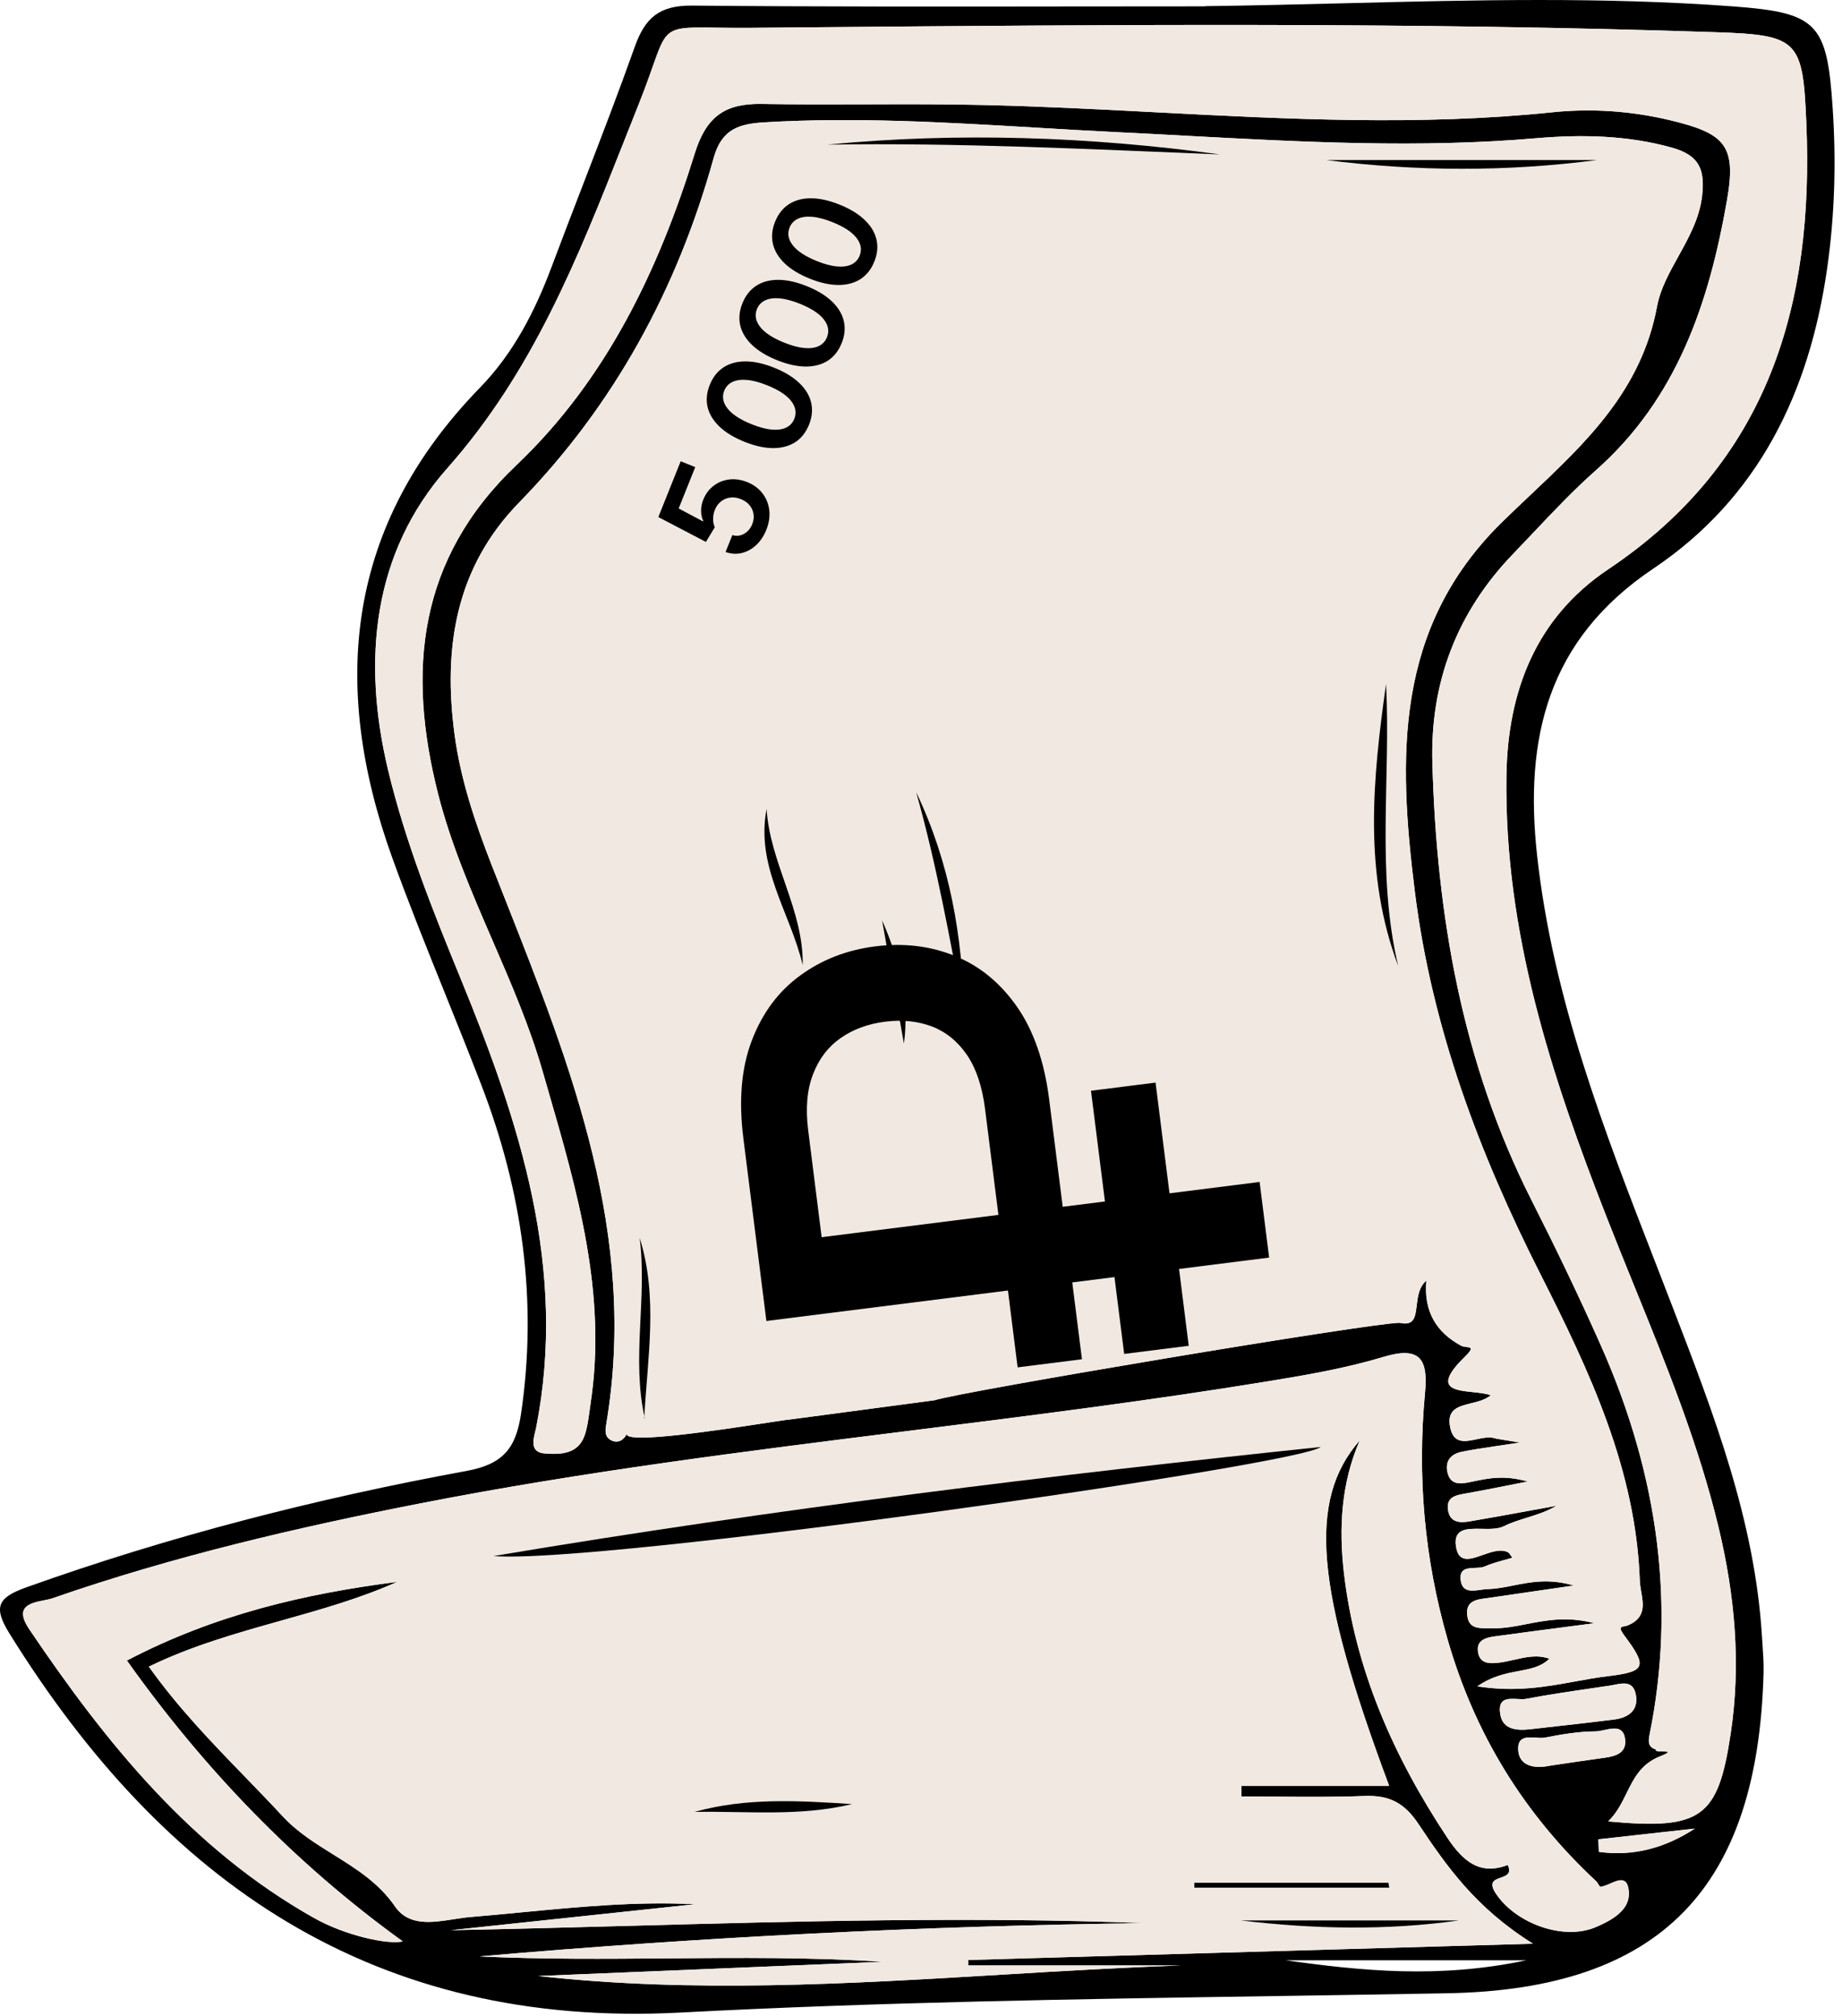
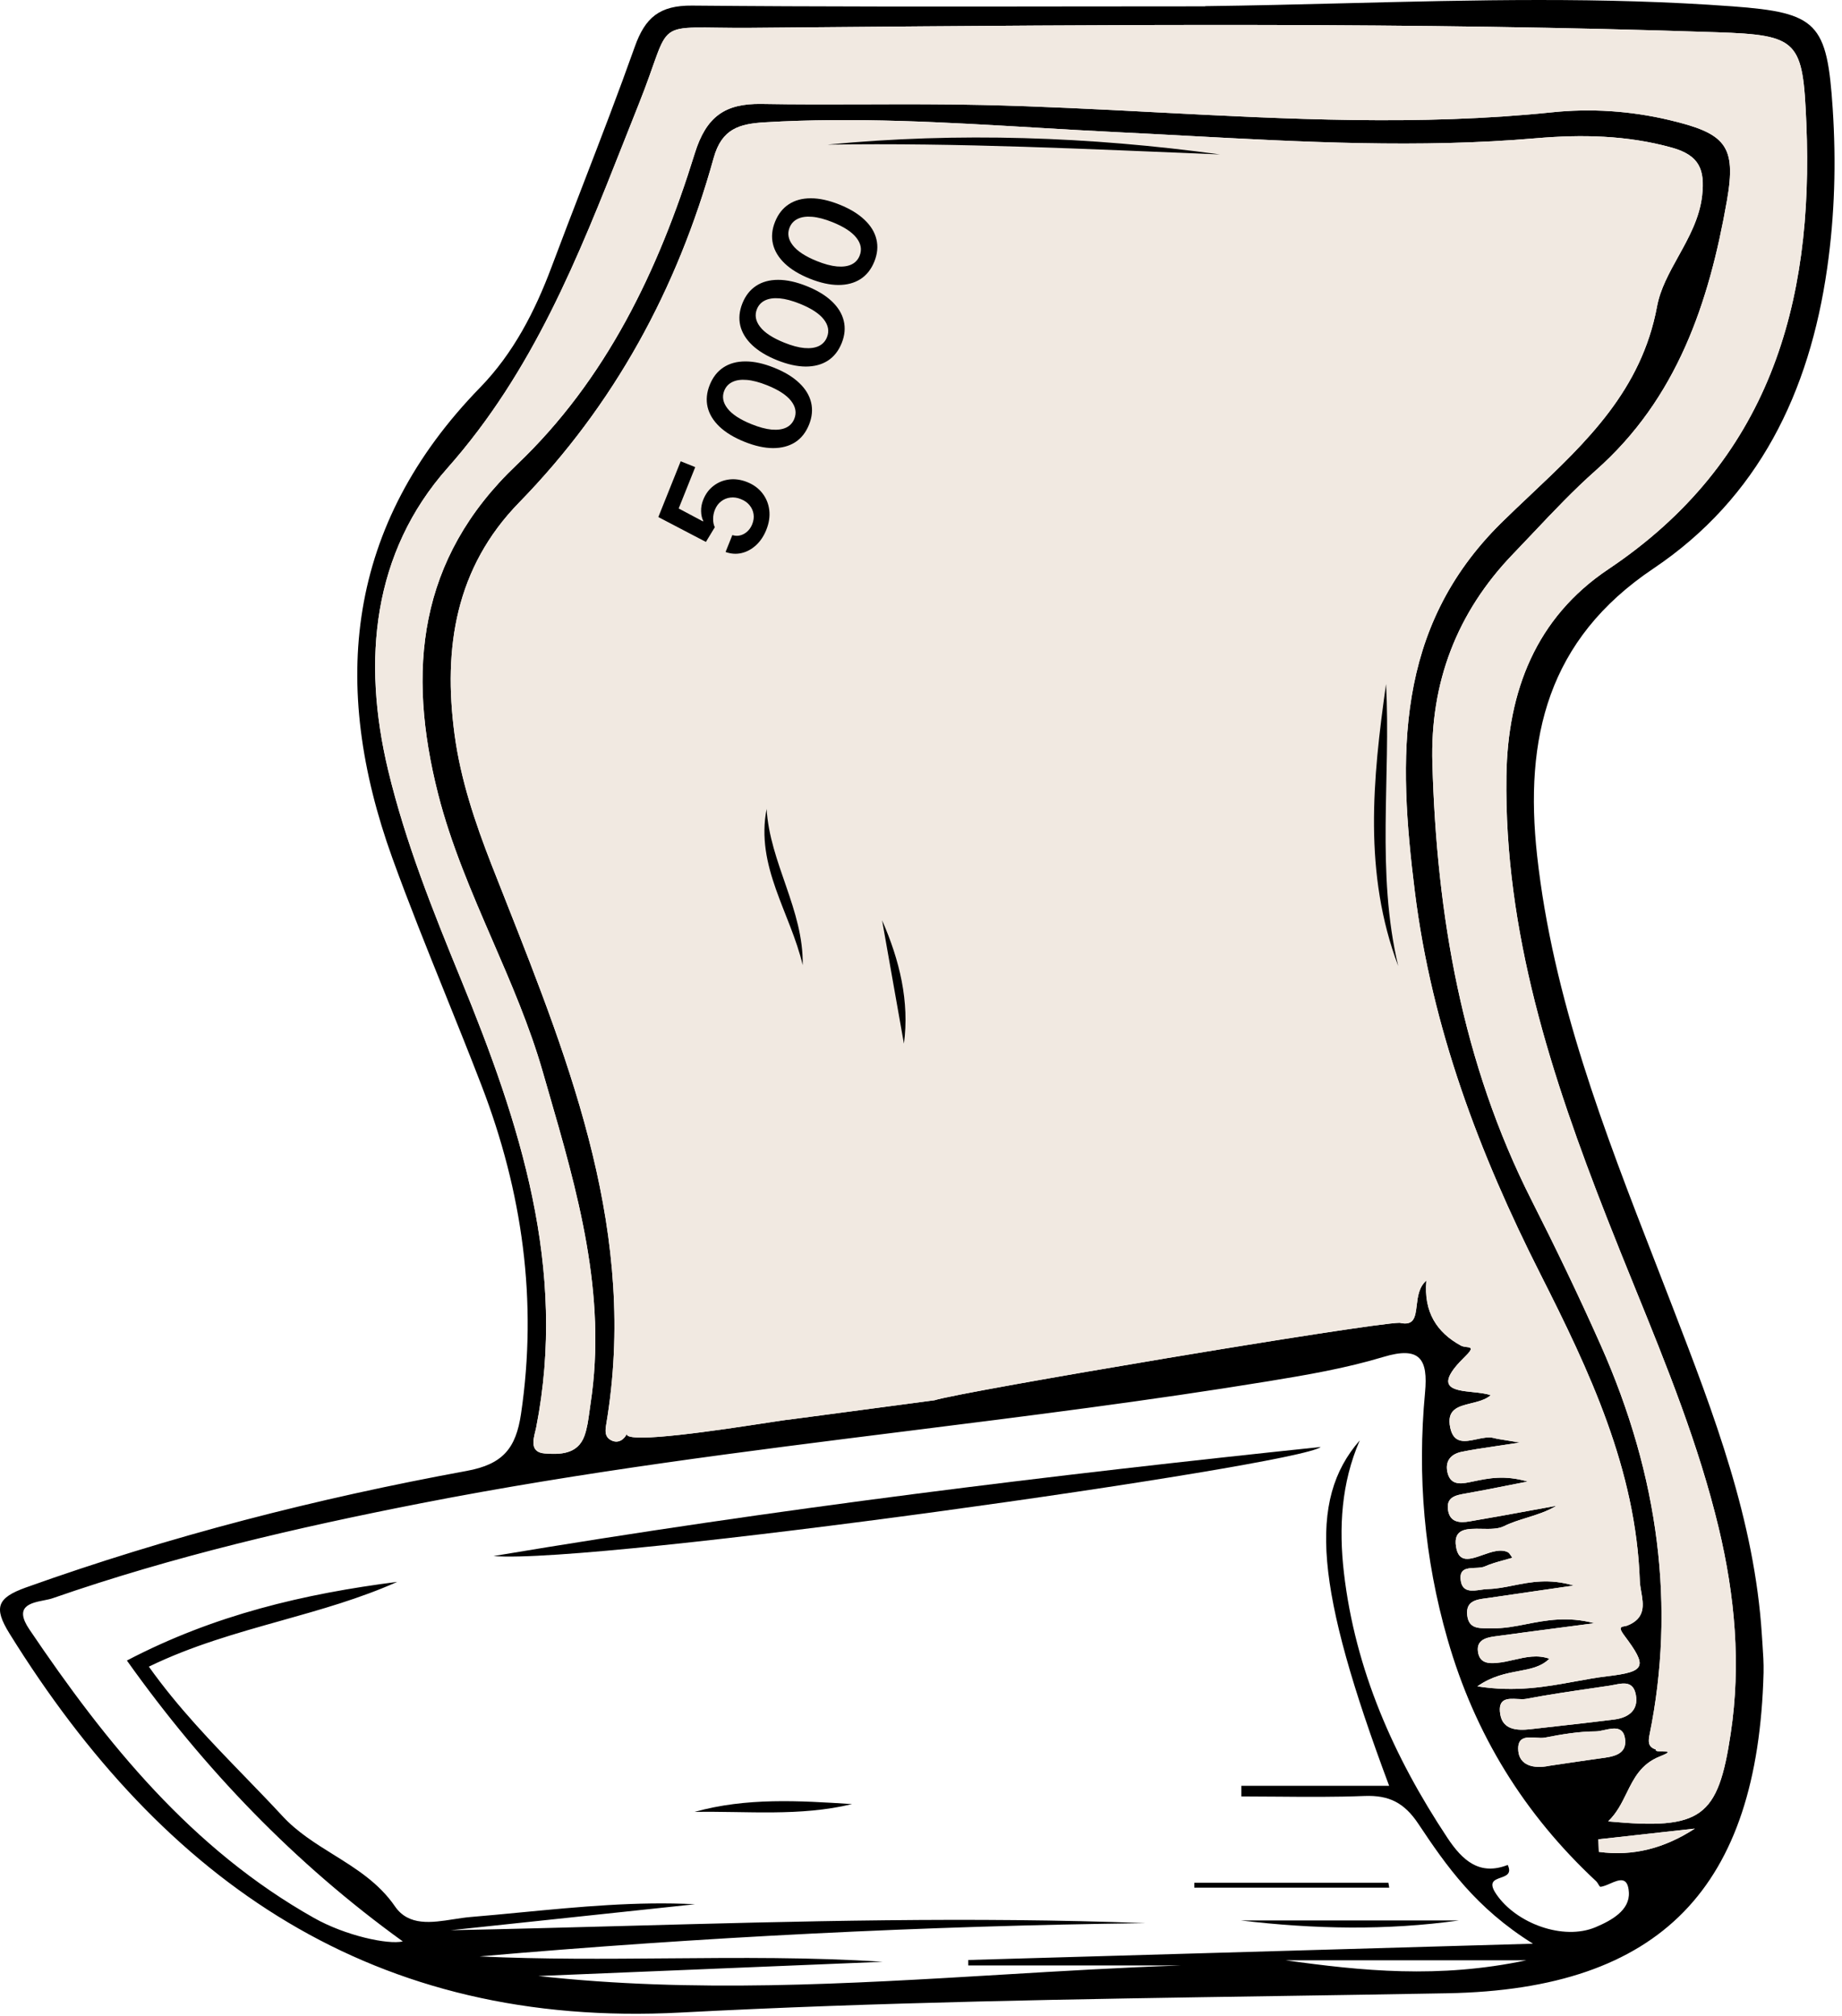
<svg xmlns="http://www.w3.org/2000/svg" width="74" height="81" viewBox="0 0 74 81" fill="none">
  <path fill-rule="evenodd" clip-rule="evenodd" d="M54.008 0.131C52.144 0.178 50.28 0.224 48.416 0.247L48.42 0.255C46.653 0.255 44.886 0.257 43.118 0.259C38.013 0.266 32.908 0.272 27.804 0.225C26.498 0.213 25.919 0.705 25.503 1.875C24.846 3.723 24.141 5.552 23.436 7.381C23.007 8.492 22.579 9.603 22.161 10.718C21.491 12.508 20.625 14.192 19.289 15.566C13.908 21.091 13.249 27.501 15.762 34.468C16.425 36.303 17.155 38.114 17.885 39.925C18.38 41.154 18.875 42.383 19.35 43.618C20.984 47.872 21.605 52.25 20.931 56.799C20.727 58.169 20.216 58.819 18.752 59.088C12.731 60.193 6.813 61.707 1.038 63.773C-0.109 64.186 -0.271 64.572 0.383 65.624C6.593 75.629 15.039 81.495 27.342 80.847C35.294 80.428 43.26 80.306 51.225 80.185C53.536 80.15 55.847 80.114 58.157 80.072C66.754 79.913 70.622 75.803 70.849 67.194C70.858 66.811 70.831 66.427 70.805 66.044C70.796 65.924 70.788 65.804 70.781 65.684C70.489 61.06 68.85 56.804 67.212 52.551L67.163 52.424C66.945 51.859 66.726 51.294 66.507 50.73C64.446 45.425 62.388 40.127 61.752 34.377C61.23 29.636 62.179 25.689 66.418 22.843C70.652 20.001 72.692 15.755 73.403 10.783C73.71 8.645 73.767 6.51 73.627 4.368C73.4 0.921 73.021 0.508 69.597 0.255C64.404 -0.129 59.206 0.001 54.008 0.131ZM60.287 75.43C60.511 75.351 60.738 75.27 60.571 74.918L60.563 74.921C59.443 75.353 58.758 74.751 58.142 73.82C55.989 70.57 54.444 67.084 53.99 63.179C53.782 61.37 53.881 59.58 54.626 57.862C52.526 60.273 52.84 63.807 55.807 71.739H49.869V72.166C50.352 72.166 50.835 72.17 51.318 72.174C52.486 72.184 53.655 72.193 54.819 72.147C55.803 72.11 56.416 72.416 56.984 73.271C58.111 74.967 59.292 76.651 61.585 78.081C57.183 78.207 52.95 78.33 48.795 78.45C48.771 78.451 48.748 78.451 48.724 78.452C45.417 78.548 42.158 78.642 38.899 78.736V78.955H47.444C45.044 79.038 42.645 79.181 40.247 79.325C34.046 79.696 27.847 80.067 21.628 79.379C23.981 79.283 26.333 79.185 28.685 79.088C28.688 79.088 28.691 79.087 28.694 79.087C30.95 78.994 33.204 78.9 35.459 78.808C32.586 78.622 29.71 78.646 26.833 78.67C24.31 78.691 21.786 78.712 19.263 78.592C28.178 77.816 37.094 77.366 46.025 77.256C39.043 76.989 32.072 77.178 25.088 77.368L25.087 77.368C22.763 77.431 20.437 77.494 18.108 77.54C19.743 77.366 21.379 77.192 23.015 77.018C24.65 76.844 26.286 76.67 27.921 76.496C25.585 76.376 23.27 76.599 20.954 76.821C20.268 76.887 19.582 76.953 18.895 77.01C18.68 77.028 18.453 77.064 18.223 77.099C17.343 77.237 16.417 77.381 15.868 76.583C15.219 75.638 14.304 75.068 13.39 74.499C12.665 74.047 11.94 73.596 11.35 72.957C10.852 72.419 10.342 71.892 9.829 71.363C8.498 69.988 7.152 68.599 5.98 66.952C7.701 66.114 9.504 65.607 11.295 65.104C12.883 64.658 14.46 64.215 15.959 63.546C12.232 64.023 8.61 64.867 5.098 66.706C8.209 71.08 11.853 74.865 16.182 77.99C15.584 78.127 13.878 77.76 12.617 77.048C7.702 74.282 4.266 70.028 1.178 65.453C0.551 64.527 1.228 64.394 1.769 64.287C1.898 64.261 2.019 64.237 2.113 64.204C6.945 62.524 11.91 61.366 16.924 60.386C23.396 59.121 29.932 58.303 36.467 57.485C41.307 56.879 46.146 56.273 50.959 55.486C52.514 55.232 54.077 54.963 55.58 54.509C57.059 54.063 57.373 54.611 57.249 55.94C56.934 59.296 57.215 62.585 58.153 65.851C59.25 69.673 61.237 72.885 64.128 75.576C64.158 75.605 64.186 75.651 64.212 75.695C64.244 75.749 64.273 75.798 64.299 75.796C64.415 75.783 64.549 75.725 64.685 75.666C65.039 75.513 65.397 75.358 65.438 76.015C65.483 76.742 64.734 77.15 64.098 77.419C62.804 77.964 60.916 77.271 60.113 76.094C59.781 75.61 60.032 75.52 60.287 75.43ZM69.528 69.642C69.021 73.022 68.355 73.517 64.617 73.169L64.609 73.162C64.953 72.834 65.15 72.432 65.345 72.035C65.636 71.443 65.921 70.862 66.683 70.558C67.169 70.364 67.014 70.362 66.811 70.36C66.661 70.359 66.486 70.357 66.52 70.278C66.195 70.18 66.217 69.945 66.27 69.676C67.307 64.583 66.668 59.342 64.302 54.025C63.432 52.069 62.501 50.135 61.532 48.224C58.736 42.703 57.718 36.78 57.544 30.669C57.449 27.426 58.524 24.603 60.783 22.256C61.053 21.976 61.321 21.693 61.588 21.41L61.589 21.409C62.406 20.544 63.223 19.68 64.109 18.896C67.379 16.005 68.658 12.16 69.377 8.062C69.767 5.84 69.32 5.356 67.05 4.819C65.494 4.452 63.909 4.349 62.346 4.512C57.028 5.063 51.727 4.786 46.426 4.51C44.111 4.389 41.795 4.269 39.478 4.217C37.916 4.181 36.355 4.186 34.793 4.191C33.392 4.196 31.99 4.2 30.589 4.175C29.128 4.153 28.371 4.679 27.91 6.166C26.46 10.851 24.356 15.252 20.754 18.677C16.776 22.457 16.345 26.956 17.601 31.899C18.12 33.933 18.951 35.852 19.783 37.773C20.529 39.496 21.276 41.221 21.798 43.032C21.865 43.265 21.933 43.498 22 43.731C23.199 47.867 24.394 51.991 23.724 56.39C23.707 56.497 23.693 56.604 23.679 56.712C23.634 57.043 23.59 57.376 23.478 57.684C23.209 58.43 22.483 58.434 21.889 58.388C21.298 58.346 21.414 57.869 21.503 57.504C21.517 57.446 21.531 57.39 21.541 57.34C22.797 50.956 20.886 45.113 18.517 39.338C17.393 36.595 16.292 33.851 15.596 30.953C14.529 26.514 14.975 22.188 17.98 18.798C21.419 14.915 23.231 10.329 25.062 5.694C25.259 5.193 25.458 4.692 25.658 4.191C26.375 2.402 26.478 1.641 26.908 1.324C27.343 1.003 28.111 1.135 30.184 1.118C30.971 1.111 31.759 1.104 32.547 1.097C44.687 0.992 56.829 0.887 68.965 1.296C72.261 1.405 72.427 1.629 72.567 4.947C72.874 12.232 71.065 18.548 64.609 22.869C61.71 24.811 60.567 27.755 60.518 31.176C60.427 37.427 62.319 43.221 64.564 48.943C64.924 49.864 65.297 50.781 65.669 51.698C66.958 54.868 68.246 58.039 69.048 61.385C69.699 64.11 69.948 66.857 69.528 69.642ZM51.64 78.747C54.717 79.175 57.79 79.493 61.324 78.747H51.64ZM62.49 69.351C62.153 69.388 61.816 69.426 61.479 69.465C60.95 69.525 60.374 69.491 60.272 68.87C60.161 68.209 60.577 68.231 60.959 68.251C61.086 68.258 61.21 68.265 61.309 68.246C62.19 68.078 63.08 67.948 63.968 67.818C64.198 67.784 64.428 67.751 64.658 67.716C64.722 67.707 64.788 67.694 64.856 67.68C65.225 67.607 65.615 67.529 65.718 68.083C65.835 68.711 65.411 69.003 64.851 69.075C64.064 69.175 63.277 69.263 62.49 69.351ZM62.569 70.885C62.461 70.902 62.355 70.918 62.251 70.933H62.248C61.593 71.073 61.044 70.906 60.995 70.335C60.945 69.756 61.331 69.781 61.699 69.805C61.834 69.814 61.966 69.823 62.073 69.801C62.743 69.669 63.424 69.555 64.106 69.552C64.207 69.551 64.326 69.525 64.45 69.498C64.827 69.416 65.242 69.326 65.29 69.907C65.34 70.499 64.772 70.573 64.289 70.636C64.257 70.64 64.224 70.645 64.193 70.649C63.635 70.727 63.077 70.81 62.569 70.885ZM64.212 73.894L64.212 73.892V73.888C64.857 73.816 65.503 73.745 66.149 73.673C66.342 73.651 66.535 73.63 66.728 73.608C67.181 73.558 67.634 73.507 68.087 73.457C66.876 74.248 65.597 74.581 64.231 74.392C64.227 74.226 64.219 74.06 64.212 73.894ZM56.914 52.444C56.859 52.9 56.814 53.275 56.231 53.139C55.076 53.139 38.63 55.898 37.544 56.25C36.359 56.41 35.172 56.567 33.96 56.727L33.958 56.727C33.22 56.825 32.473 56.924 31.71 57.026C31.648 57.027 31.304 57.079 30.805 57.156C29.001 57.432 25.163 58.019 25.177 57.609C25.075 57.821 24.841 58.006 24.553 57.858C24.28 57.715 24.315 57.465 24.356 57.207C25.632 49.642 22.962 42.883 20.294 36.126C20.112 35.667 19.931 35.208 19.751 34.748C19.085 33.041 18.502 31.312 18.26 29.492C17.798 26.026 18.301 22.805 20.852 20.19C24.685 16.262 27.213 11.596 28.67 6.348C28.996 5.167 29.707 4.974 30.733 4.913C34.359 4.699 37.977 4.913 41.593 5.127C42.697 5.192 43.801 5.258 44.904 5.311C45.815 5.355 46.725 5.404 47.635 5.453C52.327 5.706 57.014 5.959 61.718 5.553C63.53 5.398 65.351 5.428 67.156 5.928C68.276 6.238 68.495 6.817 68.382 7.85C68.282 8.756 67.848 9.538 67.424 10.303C67.058 10.963 66.699 11.61 66.569 12.312C65.946 15.669 63.726 17.765 61.505 19.863C61.108 20.238 60.71 20.613 60.321 20.996C56.011 25.242 56.166 30.434 56.84 35.823C57.521 41.283 59.421 46.32 61.888 51.191C63.856 55.081 65.721 59.024 65.877 63.501C65.882 63.639 65.907 63.787 65.933 63.937C66.024 64.459 66.12 65.008 65.373 65.302C65.338 65.316 65.297 65.323 65.258 65.33C65.121 65.353 65.009 65.373 65.248 65.692C66.202 66.963 66.119 67.152 64.571 67.338C64.144 67.388 63.717 67.466 63.281 67.546C62.118 67.759 60.883 67.985 59.353 67.743C59.936 67.333 60.501 67.226 61.005 67.131C61.487 67.04 61.912 66.96 62.244 66.634C61.764 66.461 61.297 66.568 60.829 66.675C60.6 66.728 60.371 66.781 60.14 66.8C59.807 66.831 59.481 66.812 59.39 66.43C59.273 65.911 59.648 65.79 60.045 65.737C61.028 65.601 62.01 65.473 63.27 65.309L63.27 65.309C63.52 65.277 63.78 65.243 64.053 65.207C62.967 64.921 62.107 65.09 61.317 65.244C60.852 65.335 60.411 65.422 59.962 65.408C59.899 65.406 59.836 65.407 59.773 65.408C59.383 65.412 59.002 65.416 58.944 64.886C58.879 64.313 59.311 64.256 59.71 64.204C59.755 64.198 59.798 64.192 59.841 64.186C60.436 64.097 61.029 64.011 61.711 63.913C62.166 63.847 62.66 63.775 63.22 63.694C62.245 63.403 61.488 63.553 60.791 63.692C60.447 63.761 60.117 63.826 59.784 63.834C59.696 63.835 59.597 63.849 59.496 63.864C59.138 63.916 58.748 63.973 58.683 63.486C58.618 63.011 58.937 62.998 59.256 62.985C59.4 62.979 59.543 62.974 59.652 62.925C59.892 62.818 60.15 62.747 60.419 62.673C60.529 62.643 60.642 62.612 60.757 62.577C60.734 62.548 60.715 62.518 60.696 62.49C60.656 62.429 60.622 62.377 60.575 62.354C60.287 62.212 59.915 62.343 59.563 62.467C59.06 62.644 58.6 62.806 58.494 62.131C58.377 61.394 58.936 61.404 59.526 61.415C59.851 61.422 60.185 61.428 60.42 61.309C60.708 61.166 61.02 61.069 61.336 60.971C61.739 60.845 62.15 60.717 62.531 60.488C62.243 60.541 61.955 60.594 61.667 60.647C61.663 60.647 61.66 60.648 61.656 60.648C60.782 60.809 59.909 60.969 59.035 61.117C58.645 61.185 58.244 61.162 58.172 60.655C58.096 60.133 58.486 60.065 58.88 59.996C59.406 59.904 59.93 59.8 60.562 59.675C60.812 59.626 61.079 59.573 61.37 59.516C60.444 59.249 59.804 59.382 59.185 59.511L59.184 59.511C59.128 59.523 59.072 59.535 59.016 59.546C58.611 59.629 58.248 59.629 58.145 59.126C58.051 58.661 58.316 58.403 58.728 58.32C59.145 58.235 59.567 58.172 60.144 58.087C60.411 58.047 60.711 58.003 61.059 57.949C60.803 57.906 60.616 57.876 60.473 57.853C60.244 57.817 60.125 57.798 60.011 57.767C59.808 57.713 59.564 57.765 59.322 57.817C58.859 57.915 58.404 58.012 58.263 57.359C58.102 56.617 58.578 56.5 59.096 56.373C59.38 56.303 59.677 56.231 59.886 56.05C59.705 55.98 59.444 55.953 59.18 55.925C58.384 55.842 57.564 55.756 58.857 54.494C59.212 54.148 59.096 54.133 58.918 54.112C58.843 54.102 58.757 54.092 58.69 54.055C57.725 53.529 57.188 52.708 57.302 51.444C57.003 51.698 56.956 52.095 56.914 52.444Z" fill="black" />
  <path d="M57.302 51.444C57.188 52.708 57.725 53.529 58.69 54.055C58.757 54.092 58.843 54.102 58.918 54.112C59.096 54.133 59.212 54.148 58.857 54.494C57.564 55.756 58.384 55.842 59.18 55.925C59.444 55.953 59.705 55.98 59.886 56.05C59.677 56.231 59.38 56.303 59.096 56.373C58.578 56.5 58.102 56.617 58.263 57.359C58.404 58.012 58.859 57.915 59.322 57.817C59.564 57.765 59.808 57.713 60.011 57.767C60.125 57.798 60.244 57.817 60.473 57.853C60.616 57.876 60.803 57.906 61.059 57.949C60.711 58.003 60.411 58.047 60.144 58.087C59.567 58.172 59.145 58.235 58.728 58.32C58.316 58.403 58.051 58.661 58.145 59.126C58.248 59.629 58.611 59.629 59.016 59.546C59.072 59.535 59.128 59.523 59.184 59.511L59.185 59.511C59.804 59.382 60.444 59.249 61.37 59.516C61.079 59.573 60.812 59.626 60.562 59.675C59.93 59.8 59.406 59.904 58.88 59.996C58.486 60.065 58.096 60.133 58.172 60.655C58.244 61.162 58.645 61.185 59.035 61.117C59.909 60.969 60.782 60.809 61.656 60.648L61.667 60.647C61.955 60.594 62.243 60.541 62.531 60.488C62.15 60.717 61.739 60.845 61.336 60.971C61.02 61.069 60.708 61.166 60.42 61.309C60.185 61.428 59.851 61.422 59.526 61.415C58.936 61.404 58.377 61.394 58.494 62.131C58.6 62.806 59.06 62.644 59.563 62.467C59.915 62.343 60.287 62.212 60.575 62.354C60.622 62.377 60.656 62.429 60.696 62.49C60.715 62.518 60.734 62.548 60.757 62.577C60.642 62.612 60.529 62.643 60.419 62.673C60.15 62.747 59.892 62.818 59.652 62.925C59.543 62.974 59.4 62.979 59.256 62.985C58.937 62.998 58.618 63.011 58.683 63.486C58.748 63.973 59.138 63.916 59.496 63.864C59.597 63.849 59.696 63.835 59.784 63.834C60.117 63.826 60.447 63.761 60.791 63.692C61.488 63.553 62.245 63.403 63.22 63.694C62.66 63.775 62.166 63.847 61.711 63.913C61.029 64.011 60.436 64.097 59.841 64.186C59.798 64.192 59.755 64.198 59.71 64.204C59.311 64.256 58.879 64.313 58.944 64.886C59.002 65.416 59.383 65.412 59.773 65.408C59.836 65.407 59.899 65.406 59.962 65.408C60.411 65.422 60.852 65.335 61.317 65.244C62.107 65.09 62.967 64.921 64.053 65.207C63.78 65.243 63.52 65.277 63.27 65.309L63.27 65.309C62.01 65.473 61.028 65.601 60.045 65.737C59.648 65.79 59.273 65.911 59.39 66.43C59.481 66.812 59.807 66.831 60.14 66.8C60.371 66.781 60.6 66.728 60.829 66.675C61.297 66.568 61.764 66.461 62.244 66.634C61.912 66.96 61.487 67.04 61.005 67.131C60.501 67.226 59.936 67.333 59.353 67.743C60.883 67.985 62.118 67.759 63.281 67.546C63.717 67.466 64.144 67.388 64.571 67.338C66.119 67.152 66.202 66.963 65.248 65.692C65.009 65.373 65.121 65.353 65.258 65.33C65.297 65.323 65.338 65.316 65.373 65.302C66.12 65.008 66.024 64.459 65.933 63.937C65.907 63.787 65.882 63.639 65.877 63.501C65.721 59.024 63.856 55.081 61.888 51.191C59.421 46.32 57.521 41.283 56.84 35.823C56.166 30.434 56.011 25.242 60.321 20.996C60.71 20.613 61.108 20.238 61.505 19.863C63.726 17.765 65.946 15.669 66.569 12.312C66.699 11.61 67.058 10.963 67.424 10.303C67.848 9.538 68.282 8.756 68.382 7.85C68.495 6.817 68.276 6.238 67.156 5.928C65.351 5.428 63.53 5.398 61.718 5.553C57.014 5.959 52.327 5.706 47.635 5.453C46.725 5.404 45.815 5.355 44.904 5.311C43.801 5.258 42.697 5.192 41.593 5.127C37.977 4.913 34.359 4.699 30.733 4.913C29.707 4.974 28.996 5.167 28.67 6.348C27.213 11.596 24.685 16.262 20.852 20.19C18.301 22.805 17.798 26.026 18.26 29.492C18.502 31.312 19.085 33.041 19.751 34.748C19.931 35.208 20.112 35.667 20.294 36.126C22.962 42.883 25.632 49.642 24.356 57.207C24.315 57.465 24.28 57.715 24.553 57.858C24.841 58.006 25.075 57.821 25.177 57.609C25.163 58.019 29.001 57.432 30.805 57.156C31.304 57.079 31.648 57.027 31.71 57.026C32.473 56.924 33.22 56.825 33.958 56.727L33.96 56.727C35.172 56.567 36.359 56.41 37.544 56.25C38.63 55.898 55.076 53.139 56.231 53.139C56.814 53.275 56.859 52.9 56.914 52.444C56.956 52.095 57.003 51.698 57.302 51.444Z" fill="#F1E9E1" />
  <path d="M64.617 73.169C68.355 73.517 69.021 73.022 69.528 69.642C69.948 66.857 69.699 64.11 69.048 61.385C68.246 58.039 66.958 54.868 65.669 51.698C65.297 50.781 64.924 49.864 64.564 48.943C62.319 43.221 60.427 37.427 60.518 31.176C60.567 27.755 61.71 24.811 64.609 22.869C71.065 18.548 72.874 12.232 72.567 4.947C72.427 1.629 72.261 1.405 68.965 1.296C56.829 0.887 44.687 0.992 32.547 1.097C31.759 1.104 30.971 1.111 30.184 1.118C28.111 1.135 27.343 1.003 26.908 1.324C26.478 1.641 26.375 2.402 25.658 4.191C25.458 4.692 25.259 5.193 25.062 5.694C23.231 10.329 21.419 14.915 17.98 18.798C14.975 22.188 14.529 26.514 15.596 30.953C16.292 33.851 17.393 36.595 18.517 39.338C20.886 45.113 22.797 50.956 21.541 57.34C21.531 57.39 21.517 57.446 21.503 57.504C21.414 57.869 21.298 58.346 21.889 58.388C22.483 58.434 23.209 58.43 23.478 57.684C23.59 57.376 23.634 57.043 23.679 56.712C23.693 56.604 23.707 56.497 23.724 56.39C24.394 51.991 23.199 47.867 22 43.731C21.933 43.498 21.865 43.265 21.798 43.032C21.276 41.221 20.529 39.496 19.783 37.773C18.951 35.852 18.12 33.933 17.601 31.899C16.345 26.956 16.776 22.457 20.754 18.677C24.356 15.252 26.46 10.851 27.91 6.166C28.371 4.679 29.128 4.153 30.589 4.175C31.99 4.2 33.392 4.196 34.793 4.191C36.355 4.186 37.916 4.181 39.478 4.217C41.795 4.269 44.111 4.389 46.426 4.51C51.727 4.786 57.028 5.063 62.346 4.512C63.909 4.349 65.494 4.452 67.05 4.819C69.32 5.356 69.767 5.84 69.377 8.062C68.658 12.16 67.379 16.005 64.109 18.896C63.223 19.68 62.406 20.544 61.589 21.409L61.588 21.41C61.321 21.693 61.053 21.976 60.783 22.256C58.524 24.603 57.449 27.426 57.544 30.669C57.718 36.78 58.736 42.703 61.532 48.224C62.501 50.135 63.432 52.069 64.302 54.025C66.668 59.342 67.307 64.583 66.27 69.676C66.217 69.945 66.195 70.18 66.52 70.278C66.486 70.357 66.661 70.359 66.811 70.36C67.014 70.362 67.169 70.364 66.683 70.558C65.921 70.862 65.636 71.443 65.345 72.035C65.15 72.432 64.953 72.834 64.609 73.162L64.617 73.169Z" fill="#F1E9E1" />
-   <path d="M60.113 76.094C60.916 77.271 62.804 77.964 64.098 77.419C64.734 77.15 65.483 76.742 65.438 76.015C65.397 75.358 65.039 75.513 64.685 75.666C64.549 75.725 64.415 75.783 64.299 75.796C64.273 75.798 64.244 75.749 64.212 75.695C64.186 75.651 64.158 75.605 64.128 75.576C61.237 72.885 59.25 69.673 58.153 65.851C57.215 62.585 56.934 59.296 57.249 55.94C57.373 54.611 57.059 54.063 55.58 54.509C54.077 54.963 52.514 55.232 50.959 55.486C46.146 56.273 41.307 56.879 36.467 57.485C29.932 58.303 23.396 59.121 16.924 60.386C11.91 61.366 6.945 62.524 2.113 64.204C2.019 64.237 1.898 64.261 1.769 64.287C1.228 64.394 0.551 64.527 1.178 65.453C4.266 70.028 7.702 74.282 12.617 77.048C13.878 77.76 15.584 78.127 16.182 77.99C11.853 74.865 8.209 71.08 5.098 66.706C8.61 64.867 12.232 64.023 15.959 63.546C14.46 64.215 12.883 64.658 11.295 65.104C9.504 65.607 7.701 66.114 5.98 66.952C7.152 68.599 8.498 69.988 9.829 71.363C10.342 71.892 10.852 72.419 11.35 72.957C11.94 73.596 12.665 74.047 13.39 74.499C14.304 75.068 15.219 75.638 15.868 76.583C16.417 77.381 17.343 77.237 18.223 77.099C18.453 77.064 18.68 77.028 18.895 77.01C19.582 76.953 20.268 76.887 20.954 76.821C23.27 76.599 25.585 76.376 27.921 76.496C26.286 76.67 24.65 76.844 23.015 77.018C21.379 77.192 19.743 77.366 18.108 77.54C20.437 77.494 22.763 77.431 25.087 77.368L25.088 77.368C32.072 77.178 39.043 76.989 46.025 77.256C37.094 77.366 28.178 77.816 19.263 78.592C21.786 78.712 24.31 78.691 26.833 78.67C29.71 78.646 32.586 78.622 35.459 78.808C33.204 78.9 30.95 78.994 28.694 79.087L28.685 79.088C26.333 79.185 23.981 79.283 21.628 79.379C27.847 80.067 34.046 79.696 40.247 79.325C42.645 79.181 45.044 79.038 47.444 78.955H38.899V78.736C42.158 78.642 45.417 78.548 48.724 78.452L48.795 78.45C52.95 78.33 57.183 78.207 61.585 78.081C59.292 76.651 58.111 74.967 56.984 73.271C56.416 72.416 55.803 72.11 54.819 72.147C53.655 72.193 52.486 72.184 51.318 72.174C50.835 72.17 50.352 72.166 49.869 72.166V71.739H55.807C52.84 63.807 52.526 60.273 54.626 57.862C53.881 59.58 53.782 61.37 53.99 63.179C54.444 67.084 55.989 70.57 58.142 73.82C58.758 74.751 59.443 75.353 60.563 74.921L60.571 74.918C60.738 75.27 60.511 75.351 60.287 75.43C60.032 75.52 59.781 75.61 60.113 76.094Z" fill="#F1E9E1" />
  <path d="M64.851 69.075C65.411 69.003 65.835 68.711 65.718 68.083C65.615 67.529 65.225 67.607 64.856 67.68C64.788 67.694 64.722 67.707 64.658 67.716C64.428 67.751 64.198 67.784 63.968 67.818C63.08 67.948 62.19 68.078 61.309 68.246C61.21 68.265 61.086 68.258 60.959 68.251C60.577 68.231 60.161 68.209 60.272 68.87C60.374 69.491 60.95 69.525 61.479 69.465C61.816 69.426 62.153 69.388 62.49 69.351C63.277 69.263 64.064 69.175 64.851 69.075Z" fill="#F1E9E1" />
-   <path d="M64.106 69.552C63.424 69.555 62.743 69.669 62.073 69.801C61.966 69.823 61.834 69.814 61.699 69.805C61.331 69.781 60.945 69.756 60.995 70.335C61.044 70.906 61.593 71.073 62.248 70.933H62.251L62.569 70.885C63.077 70.81 63.635 70.727 64.193 70.649C64.224 70.645 64.257 70.64 64.289 70.636C64.772 70.573 65.34 70.499 65.29 69.907C65.242 69.326 64.827 69.416 64.45 69.498C64.326 69.525 64.207 69.551 64.106 69.552Z" fill="#F1E9E1" />
+   <path d="M64.106 69.552C63.424 69.555 62.743 69.669 62.073 69.801C61.966 69.823 61.834 69.814 61.699 69.805C61.331 69.781 60.945 69.756 60.995 70.335C61.044 70.906 61.593 71.073 62.248 70.933H62.251C63.077 70.81 63.635 70.727 64.193 70.649C64.224 70.645 64.257 70.64 64.289 70.636C64.772 70.573 65.34 70.499 65.29 69.907C65.242 69.326 64.827 69.416 64.45 69.498C64.326 69.525 64.207 69.551 64.106 69.552Z" fill="#F1E9E1" />
  <path d="M64.231 74.392C65.597 74.581 66.876 74.248 68.087 73.457C67.634 73.507 67.181 73.558 66.728 73.608L66.149 73.673C65.503 73.745 64.857 73.816 64.212 73.888V73.892L64.212 73.894C64.219 74.06 64.227 74.226 64.231 74.392Z" fill="#F1E9E1" />
  <path d="M55.683 27.479C55.88 31.229 55.278 35.036 56.171 38.805C54.771 35.089 55.142 31.304 55.683 27.479Z" fill="black" />
  <path d="M33.242 5.81C38.514 5.303 43.766 5.489 49.011 6.204C43.755 5.992 38.502 5.727 33.242 5.81Z" fill="black" />
-   <path d="M53.29 6.43H64.151C60.533 6.903 56.915 6.891 53.29 6.43Z" fill="black" />
-   <path d="M36.807 31.828C38.154 34.64 38.672 37.629 38.733 40.721C38.161 37.743 37.635 34.753 36.807 31.828Z" fill="black" />
-   <path d="M25.904 56.977C25.359 54.574 26.01 52.133 25.696 49.723C26.449 52.114 26.01 54.536 25.882 56.962C25.889 56.973 25.904 56.977 25.904 56.977Z" fill="black" />
  <path d="M30.797 32.484C30.922 34.66 32.288 36.552 32.247 38.77C31.758 36.677 30.339 34.797 30.801 32.484H30.797Z" fill="black" />
  <path d="M36.314 41.924C36.023 40.274 35.728 38.621 35.437 36.971C36.144 38.579 36.541 40.24 36.314 41.924Z" fill="black" />
  <path d="M19.826 62.509C31.319 60.583 42.327 59.251 53.059 58.127C52.162 58.869 23.966 62.853 19.826 62.509Z" fill="black" />
  <path d="M34.23 72.473C32.133 72.98 30.014 72.749 27.902 72.787C29.984 72.204 32.11 72.336 34.23 72.473Z" fill="black" />
  <path d="M49.843 77.147H58.615C55.708 77.555 52.798 77.498 49.843 77.147Z" fill="black" />
  <path d="M55.815 75.83H47.981V75.633H55.777C55.788 75.697 55.8 75.765 55.811 75.83H55.815Z" fill="black" />
  <path d="M30.786 21.283C30.686 21.534 30.548 21.74 30.374 21.901C30.199 22.061 30.005 22.167 29.793 22.217C29.58 22.267 29.366 22.252 29.149 22.174L29.421 21.495C29.584 21.546 29.741 21.529 29.892 21.445C30.041 21.36 30.151 21.231 30.221 21.056C30.275 20.919 30.293 20.784 30.273 20.652C30.253 20.52 30.199 20.401 30.112 20.295C30.024 20.188 29.909 20.107 29.765 20.051C29.62 19.991 29.478 19.97 29.34 19.988C29.201 20.005 29.078 20.056 28.97 20.14C28.861 20.223 28.778 20.335 28.721 20.477C28.674 20.593 28.649 20.715 28.649 20.845C28.648 20.974 28.67 21.086 28.716 21.18L28.359 21.77L26.448 20.771L27.346 18.53L27.93 18.765L27.265 20.426L28.244 20.947L28.253 20.925C28.198 20.819 28.169 20.69 28.166 20.537C28.161 20.384 28.19 20.229 28.253 20.073C28.346 19.84 28.485 19.653 28.67 19.514C28.852 19.374 29.061 19.29 29.296 19.261C29.53 19.233 29.772 19.268 30.019 19.367C30.274 19.469 30.478 19.619 30.631 19.818C30.783 20.014 30.874 20.24 30.905 20.494C30.935 20.747 30.895 21.01 30.786 21.283ZM32.502 17.059C32.377 17.37 32.192 17.605 31.946 17.765C31.699 17.922 31.402 18.001 31.056 18.001C30.71 18 30.326 17.915 29.905 17.746C29.484 17.576 29.15 17.373 28.902 17.136C28.653 16.898 28.495 16.637 28.427 16.353C28.361 16.068 28.389 15.771 28.513 15.462C28.637 15.153 28.821 14.918 29.066 14.758C29.311 14.598 29.606 14.518 29.95 14.519C30.294 14.518 30.677 14.602 31.096 14.77C31.519 14.939 31.856 15.143 32.107 15.383C32.358 15.62 32.517 15.882 32.585 16.167C32.654 16.451 32.626 16.749 32.502 17.059ZM31.911 16.823C32.008 16.581 31.965 16.343 31.784 16.109C31.601 15.872 31.278 15.661 30.814 15.475C30.507 15.353 30.237 15.281 30.002 15.262C29.768 15.242 29.575 15.27 29.422 15.345C29.268 15.419 29.16 15.536 29.096 15.695C29 15.935 29.043 16.173 29.226 16.408C29.408 16.643 29.728 16.853 30.188 17.039C30.495 17.163 30.767 17.236 31.002 17.258C31.238 17.277 31.432 17.25 31.586 17.176C31.738 17.102 31.847 16.984 31.911 16.823ZM33.814 13.783C33.689 14.093 33.504 14.328 33.258 14.488C33.011 14.646 32.714 14.725 32.368 14.725C32.022 14.723 31.638 14.638 31.217 14.469C30.796 14.3 30.462 14.096 30.214 13.86C29.965 13.622 29.807 13.361 29.739 13.077C29.673 12.792 29.701 12.495 29.825 12.185C29.949 11.876 30.133 11.642 30.378 11.482C30.623 11.321 30.918 11.242 31.262 11.242C31.607 11.242 31.989 11.325 32.409 11.494C32.831 11.663 33.168 11.867 33.419 12.106C33.67 12.344 33.829 12.605 33.897 12.891C33.966 13.175 33.938 13.472 33.814 13.783ZM33.223 13.546C33.32 13.305 33.278 13.067 33.096 12.832C32.913 12.596 32.59 12.385 32.126 12.199C31.819 12.076 31.549 12.005 31.314 11.985C31.08 11.966 30.887 11.994 30.734 12.068C30.581 12.142 30.472 12.259 30.408 12.419C30.312 12.659 30.355 12.897 30.538 13.132C30.72 13.367 31.041 13.577 31.5 13.762C31.808 13.887 32.079 13.96 32.314 13.981C32.55 14.001 32.744 13.974 32.898 13.9C33.05 13.825 33.159 13.707 33.223 13.546ZM35.126 10.506C35.001 10.817 34.816 11.052 34.57 11.211C34.323 11.369 34.026 11.448 33.681 11.448C33.334 11.447 32.95 11.362 32.529 11.193C32.108 11.023 31.774 10.82 31.526 10.583C31.277 10.345 31.119 10.084 31.052 9.8C30.985 9.515 31.013 9.218 31.137 8.909C31.261 8.6 31.445 8.365 31.691 8.205C31.936 8.045 32.23 7.965 32.574 7.966C32.919 7.965 33.301 8.049 33.721 8.217C34.143 8.386 34.48 8.59 34.731 8.83C34.982 9.067 35.142 9.329 35.209 9.614C35.278 9.898 35.25 10.196 35.126 10.506ZM34.535 10.27C34.632 10.028 34.59 9.79 34.408 9.556C34.225 9.319 33.902 9.108 33.438 8.922C33.132 8.8 32.861 8.728 32.627 8.709C32.392 8.689 32.199 8.717 32.046 8.792C31.893 8.866 31.784 8.983 31.72 9.142C31.624 9.383 31.667 9.62 31.85 9.855C32.032 10.09 32.353 10.3 32.812 10.486C33.12 10.61 33.391 10.683 33.626 10.704C33.862 10.724 34.056 10.697 34.21 10.623C34.363 10.549 34.471 10.431 34.535 10.27Z" fill="black" />
-   <path d="M42.151 44.179L43.466 54.603L40.882 54.929L39.573 44.544C39.46 43.65 39.219 42.929 38.849 42.381C38.473 41.834 38.004 41.453 37.442 41.236C36.874 41.021 36.245 40.956 35.554 41.043C34.871 41.13 34.277 41.348 33.774 41.699C33.27 42.049 32.901 42.533 32.664 43.151C32.422 43.769 32.356 44.519 32.467 45.4L33.009 49.7L50.603 47.481L50.986 50.519L30.789 53.066L29.864 45.728C29.67 44.196 29.785 42.883 30.208 41.788C30.63 40.686 31.276 39.82 32.145 39.189C33.013 38.552 34.019 38.161 35.163 38.017C36.32 37.871 37.395 38.003 38.389 38.412C39.375 38.815 40.202 39.499 40.871 40.463C41.533 41.422 41.96 42.66 42.151 44.179ZM43.829 43.817L46.423 43.49L47.756 54.062L45.162 54.389L43.829 43.817Z" fill="black" />
</svg>